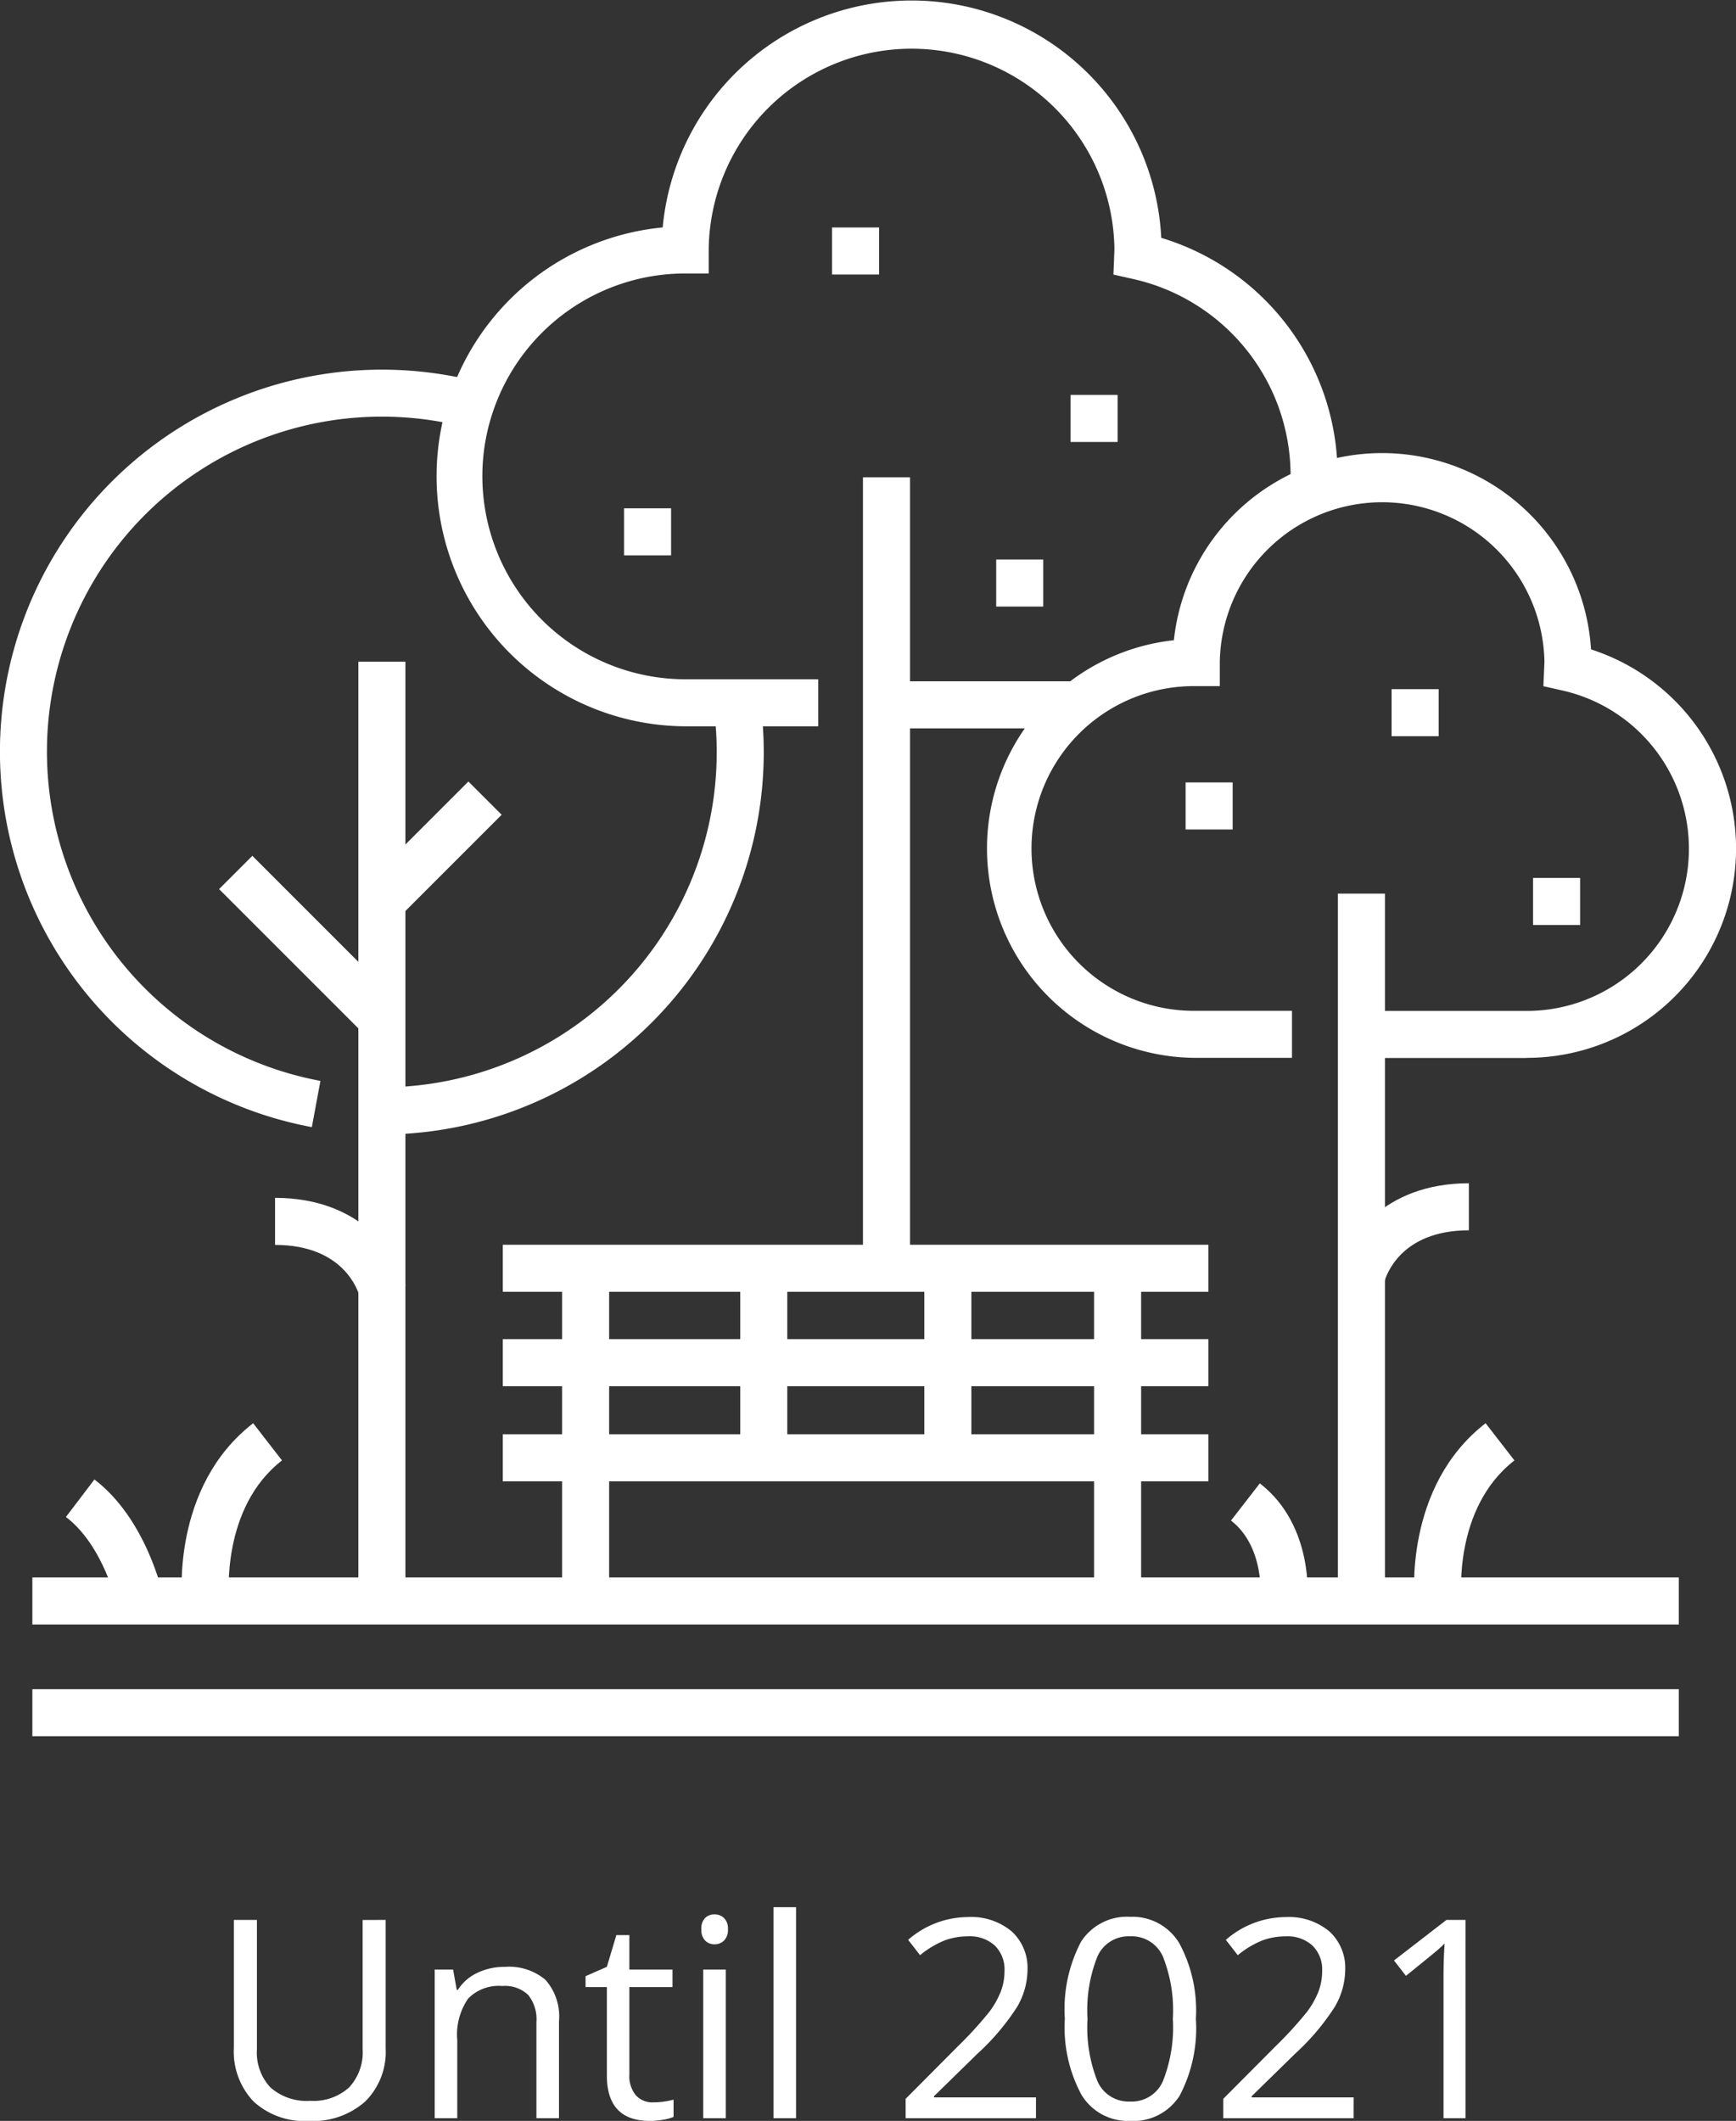
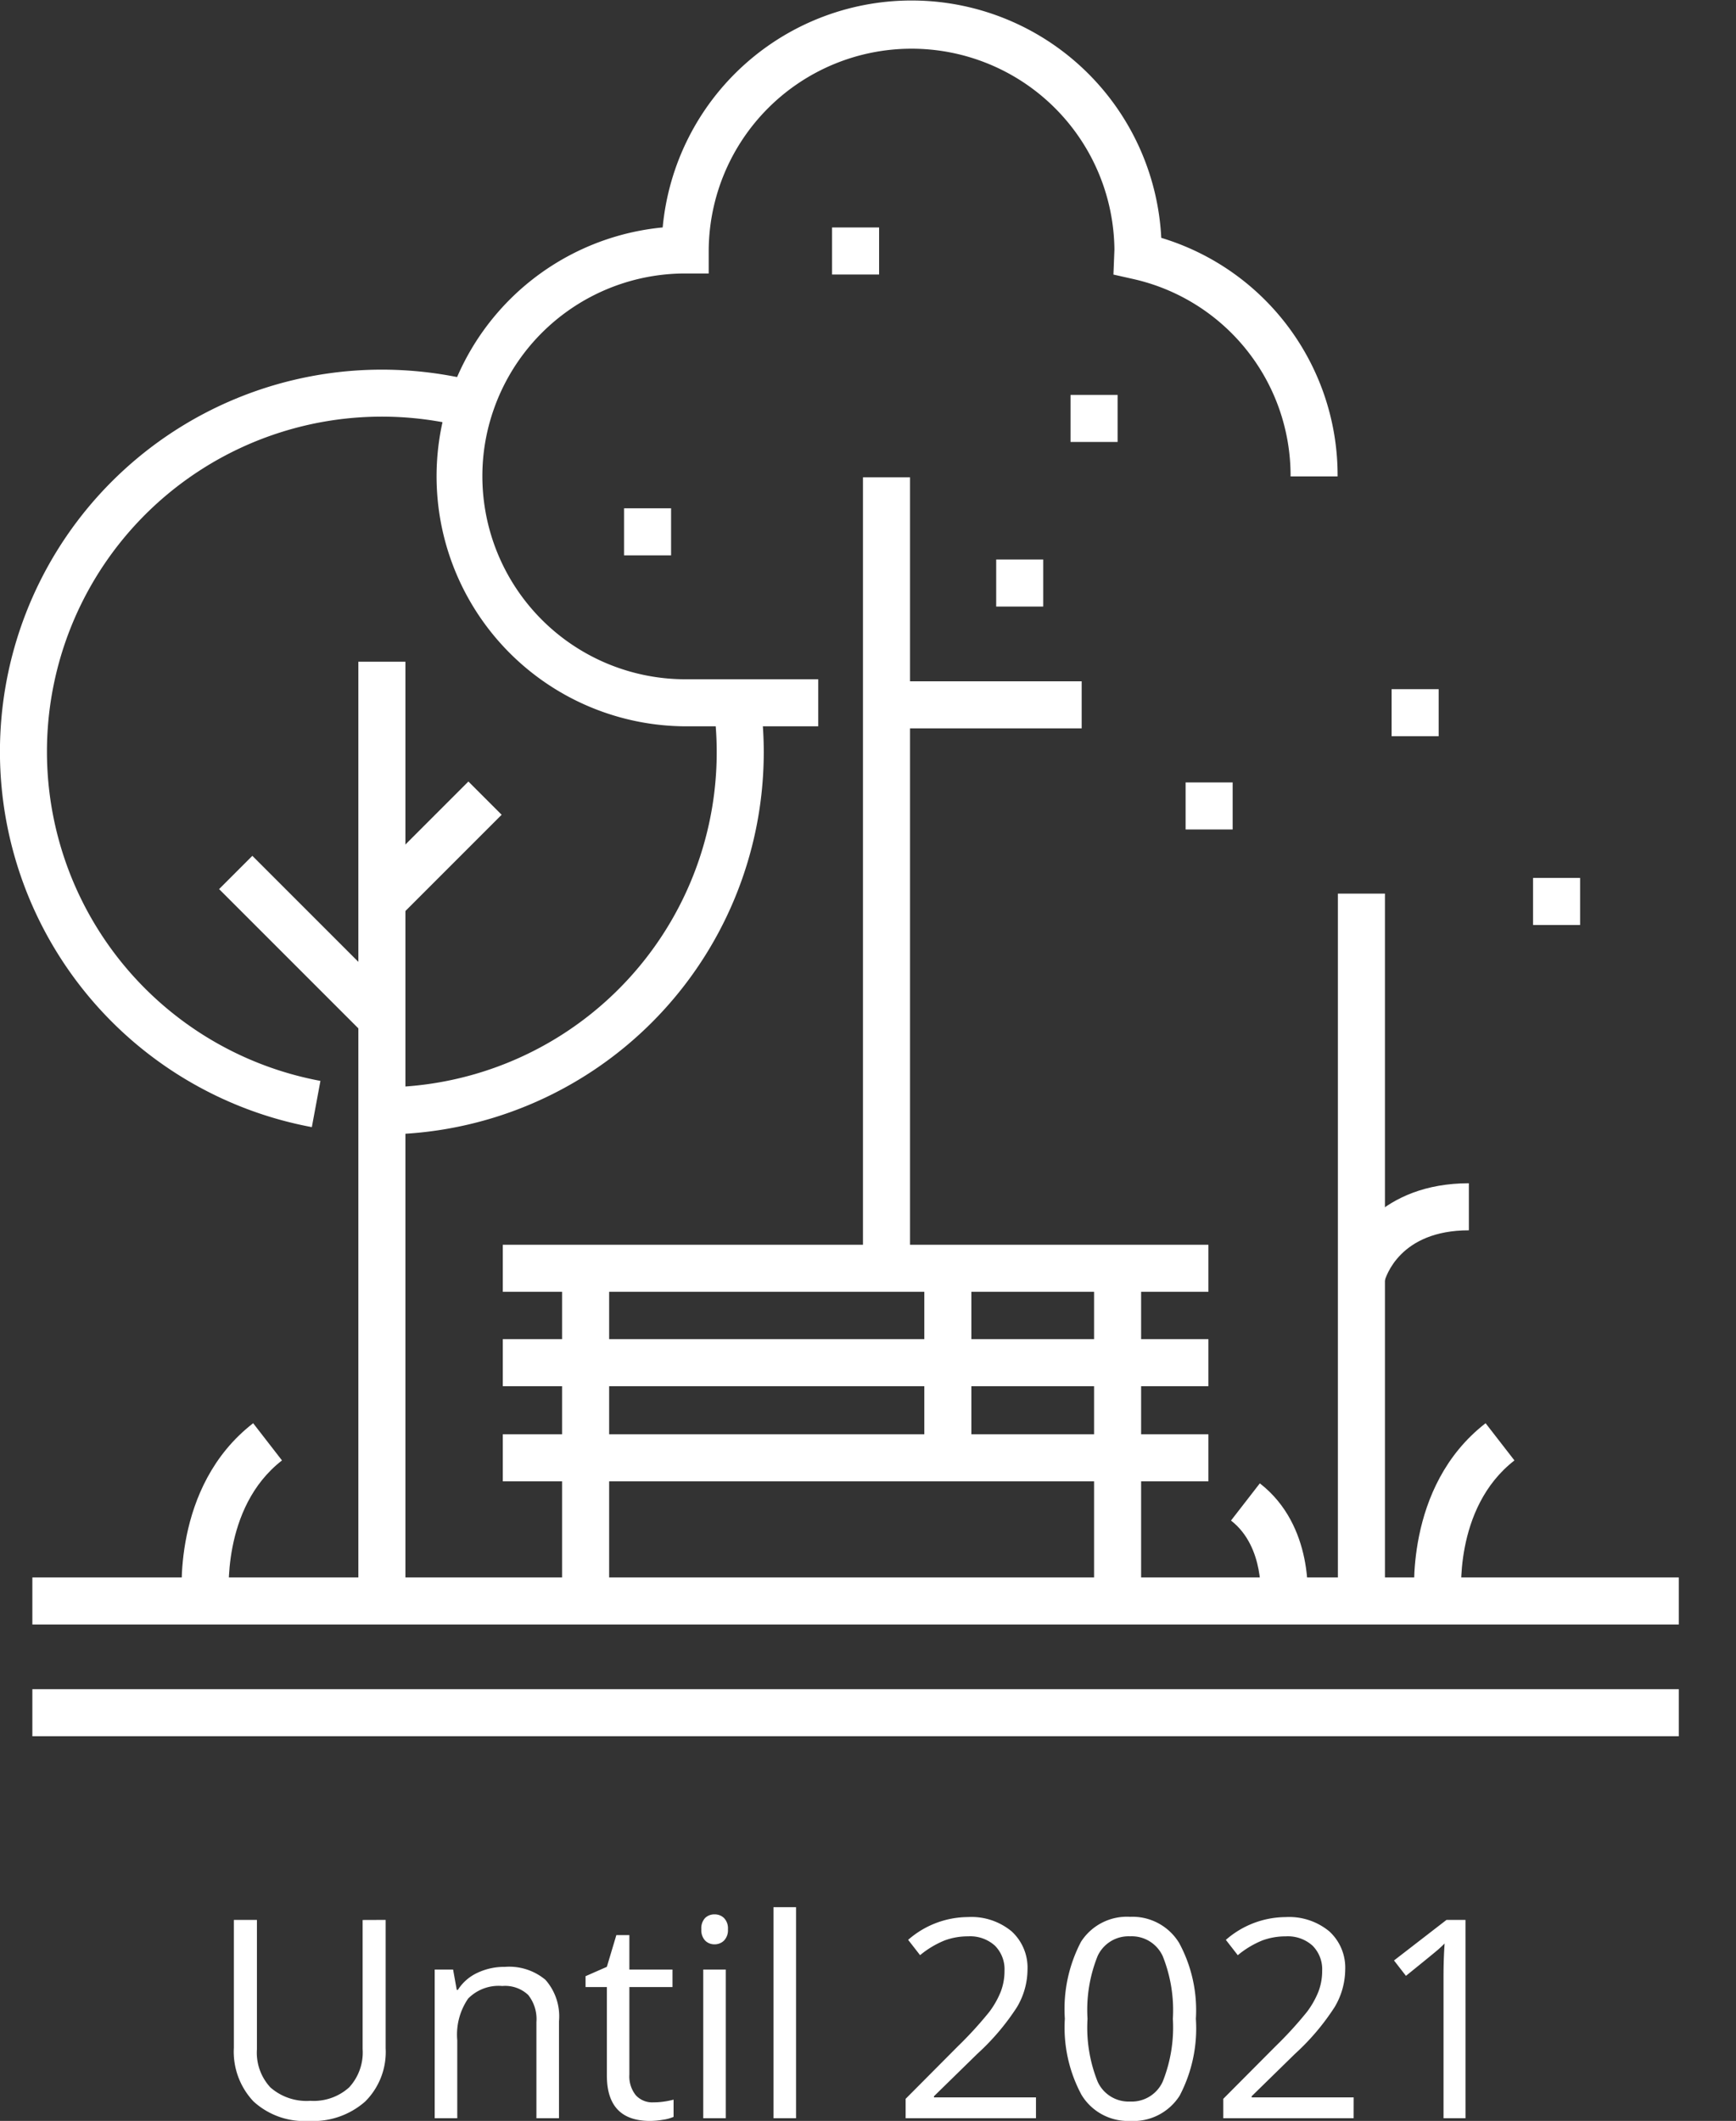
<svg xmlns="http://www.w3.org/2000/svg" width="100" height="122.156" viewBox="0 0 100 122.156">
  <rect x="0" y="0" width="100" height="122.156" fill="#333333" stroke="none" />
  <g id="Group_12874" data-name="Group 12874" transform="translate(0 0)">
    <g id="Group_12791" data-name="Group 12791" transform="translate(0 0)">
      <path id="Path_38703" data-name="Path 38703" d="M31.311,41.832h-7.66a14.4,14.4,0,0,1-1.3-28.734,14.4,14.4,0,0,1,28.72.6A14.285,14.285,0,0,1,61.229,27.438H58.52A11.605,11.605,0,0,0,49.4,16.057l-1.084-.244.057-1.442a11.686,11.686,0,0,0-23.371.024v1.355H23.651a11.687,11.687,0,0,0-11.042,7.858,11.569,11.569,0,0,0-.645,3.829A11.7,11.7,0,0,0,23.651,39.122h7.66Z" transform="translate(15.822 0.001)" fill="#fff" />
      <rect id="Rectangle_12674" data-name="Rectangle 12674" width="11.243" height="2.71" transform="translate(51.065 39.24)" fill="#fff" />
      <rect id="Rectangle_12675" data-name="Rectangle 12675" width="2.71" height="45.488" transform="translate(49.71 27.492)" fill="#fff" />
      <rect id="Rectangle_12676" data-name="Rectangle 12676" width="2.71" height="19.085" transform="translate(32.379 73.124)" fill="#fff" />
-       <rect id="Rectangle_12677" data-name="Rectangle 12677" width="2.71" height="11.283" transform="translate(42.64 73.073)" fill="#fff" />
      <rect id="Rectangle_12678" data-name="Rectangle 12678" width="2.71" height="11.283" transform="translate(53.244 73.073)" fill="#fff" />
      <rect id="Rectangle_12679" data-name="Rectangle 12679" width="2.71" height="19.085" transform="translate(63.023 73.124)" fill="#fff" />
-       <path id="Path_38704" data-name="Path 38704" d="M52.072,44.421H42.556v-2.71h9.517a9.342,9.342,0,0,0,2.057-18.456l-1.092-.247.06-1.4a9.351,9.351,0,0,0-18.7.041v1.355H33.039a9.351,9.351,0,1,0,0,18.7h5.517v2.71H33.039a12.062,12.062,0,0,1-1.287-24.054,12.061,12.061,0,0,1,24.03.528,12.054,12.054,0,0,1-3.71,23.526" transform="translate(35.867 16.514)" fill="#fff" />
      <rect id="Rectangle_12680" data-name="Rectangle 12680" width="2.71" height="40.741" transform="translate(77.068 51.468)" fill="#fff" />
      <rect id="Rectangle_12681" data-name="Rectangle 12681" width="2.71" height="54.097" transform="translate(20.643 38.112)" fill="#fff" />
      <path id="Path_38705" data-name="Path 38705" d="M17.963,51.443A22,22,0,0,1,22,7.816a22.235,22.235,0,0,1,4.975.566l-.607,2.642a19.293,19.293,0,1,0-7.91,37.757Z" transform="translate(0 13.474)" fill="#fff" />
      <path id="Path_38706" data-name="Path 38706" d="M8.118,39.444v-2.71A19.3,19.3,0,0,0,27.292,15.341l2.693-.29a21.875,21.875,0,0,1,.13,2.4,22.022,22.022,0,0,1-22,22" transform="translate(13.88 25.892)" fill="#fff" />
      <rect id="Rectangle_12682" data-name="Rectangle 12682" width="8.404" height="2.709" transform="matrix(0.707, -0.707, 0.707, 0.707, 21.04, 50.953)" fill="#fff" />
      <rect id="Rectangle_12683" data-name="Rectangle 12683" width="2.709" height="11.905" transform="matrix(0.707, -0.707, 0.707, 0.707, 12.621, 51.208)" fill="#fff" />
      <rect id="Rectangle_12684" data-name="Rectangle 12684" width="94.841" height="2.71" transform="translate(1.864 90.854)" fill="#fff" />
      <rect id="Rectangle_12685" data-name="Rectangle 12685" width="94.841" height="2.71" transform="translate(1.864 97.29)" fill="#fff" />
      <rect id="Rectangle_12686" data-name="Rectangle 12686" width="40.646" height="2.71" transform="translate(28.962 71.693)" fill="#fff" />
      <rect id="Rectangle_12687" data-name="Rectangle 12687" width="40.646" height="2.71" transform="translate(28.962 77.129)" fill="#fff" />
      <path id="Path_38707" data-name="Path 38707" d="M3.9,40.524c-.03-.274-.656-6.712,4.081-10.381l1.661,2.143c-3.531,2.734-3.054,7.9-3.048,7.953Z" transform="translate(6.602 51.828)" fill="#fff" />
      <path id="Path_38708" data-name="Path 38708" d="M30.1,40.524c-.03-.274-.653-6.712,4.081-10.381l1.661,2.143c-3.552,2.756-3.054,7.9-3.048,7.953Z" transform="translate(51.395 51.828)" fill="#fff" />
      <path id="Path_38709" data-name="Path 38709" d="M30.561,38.339l-2.693-.285,1.347.141-1.347-.138c0-.027.263-2.973-1.7-4.493l1.661-2.143c3.168,2.458,2.75,6.739,2.731,6.918" transform="translate(44.742 54.013)" fill="#fff" />
-       <path id="Path_38710" data-name="Path 38710" d="M4.358,38.622C4.35,38.587,3.581,35.151,1.4,33.5l1.642-2.16c2.983,2.271,3.924,6.536,3.962,6.715Z" transform="translate(2.397 53.871)" fill="#fff" />
      <path id="Path_38711" data-name="Path 38711" d="M31.091,30.768l-2.637-.631c.412-1.75,2.507-5.064,7.509-5.064v2.71c-3.983,0-4.794,2.683-4.872,2.986" transform="translate(48.649 43.078)" fill="#fff" />
-       <path id="Path_38712" data-name="Path 38712" d="M10.725,31.081c-.081-.306-.892-2.989-4.878-2.989v-2.71c5,0,7.1,3.311,7.509,5.064Z" transform="translate(9.997 43.61)" fill="#fff" />
      <rect id="Rectangle_12688" data-name="Rectangle 12688" width="2.71" height="2.71" transform="translate(68.296 45.064)" fill="#fff" />
      <rect id="Rectangle_12689" data-name="Rectangle 12689" width="2.71" height="2.71" transform="translate(88.31 50.565)" fill="#fff" />
      <rect id="Rectangle_12690" data-name="Rectangle 12690" width="2.71" height="2.71" transform="translate(80.162 39.693)" fill="#fff" />
      <rect id="Rectangle_12691" data-name="Rectangle 12691" width="2.71" height="2.71" transform="translate(35.947 29.276)" fill="#fff" />
      <rect id="Rectangle_12692" data-name="Rectangle 12692" width="2.71" height="2.71" transform="translate(57.384 32.225)" fill="#fff" />
      <rect id="Rectangle_12693" data-name="Rectangle 12693" width="2.71" height="2.71" transform="translate(61.668 22.745)" fill="#fff" />
      <rect id="Rectangle_12694" data-name="Rectangle 12694" width="2.71" height="2.71" transform="translate(47.93 13.101)" fill="#fff" />
      <rect id="Rectangle_12695" data-name="Rectangle 12695" width="40.646" height="2.71" transform="translate(28.962 82.609)" fill="#fff" />
    </g>
    <path id="Path_38760" data-name="Path 38760" d="M-27.785-11.422v7.391a4.026,4.026,0,0,1-1.18,3.07A4.524,4.524,0,0,1-32.207.156,4.325,4.325,0,0,1-35.4-.969a4.172,4.172,0,0,1-1.129-3.094v-7.359H-35.2v7.453a2.936,2.936,0,0,0,.781,2.2,3.153,3.153,0,0,0,2.3.766,3.039,3.039,0,0,0,2.227-.77,2.96,2.96,0,0,0,.781-2.207v-7.437ZM-19.1,0V-5.539A2.235,2.235,0,0,0-19.574-7.1a1.941,1.941,0,0,0-1.492-.516,2.461,2.461,0,0,0-1.969.727,3.668,3.668,0,0,0-.625,2.4V0h-1.3V-8.562H-23.9l.211,1.172h.063a2.648,2.648,0,0,1,1.117-.98,3.63,3.63,0,0,1,1.6-.348,3.252,3.252,0,0,1,2.328.746A3.175,3.175,0,0,1-17.8-5.586V0Zm6.727-.914a4.236,4.236,0,0,0,.664-.051A4.3,4.3,0,0,0-11.2-1.07v.992A2.371,2.371,0,0,1-11.82.09a4.664,4.664,0,0,1-.738.066q-2.484,0-2.484-2.617V-7.555H-16.27V-8.18l1.227-.539.547-1.828h.75v1.984h2.484v1.008h-2.484v5.039a1.734,1.734,0,0,0,.367,1.188A1.278,1.278,0,0,0-12.371-.914ZM-8.191,0h-1.3V-8.562h1.3ZM-9.6-10.883a.861.861,0,0,1,.219-.652.764.764,0,0,1,.547-.207.764.764,0,0,1,.539.211.846.846,0,0,1,.227.648.859.859,0,0,1-.227.652.757.757,0,0,1-.539.215.749.749,0,0,1-.547-.215A.877.877,0,0,1-9.6-10.883ZM-4.145,0h-1.3V-12.156h1.3ZM9.676,0H2.168V-1.117L5.176-4.141A22.149,22.149,0,0,0,6.988-6.125a5.064,5.064,0,0,0,.656-1.156,3.312,3.312,0,0,0,.219-1.211,1.92,1.92,0,0,0-.555-1.449,2.125,2.125,0,0,0-1.539-.535,3.87,3.87,0,0,0-1.348.234A5.372,5.372,0,0,0,3-9.391l-.687-.883a5.265,5.265,0,0,1,3.438-1.312,3.632,3.632,0,0,1,2.523.824,2.835,2.835,0,0,1,.914,2.215A4.277,4.277,0,0,1,8.582-6.4,13.64,13.64,0,0,1,6.3-3.711L3.8-1.266V-1.2H9.676Zm9.211-5.727A8.341,8.341,0,0,1,17.953-1.3,3.154,3.154,0,0,1,15.1.156a3.128,3.128,0,0,1-2.8-1.5,8.175,8.175,0,0,1-.961-4.387,8.338,8.338,0,0,1,.93-4.43A3.14,3.14,0,0,1,15.1-11.6a3.145,3.145,0,0,1,2.824,1.508A8.141,8.141,0,0,1,18.887-5.727Zm-6.242,0A8.365,8.365,0,0,0,13.23-2.1,1.96,1.96,0,0,0,15.1-.961a1.961,1.961,0,0,0,1.879-1.152,8.43,8.43,0,0,0,.582-3.613,8.374,8.374,0,0,0-.582-3.605A1.962,1.962,0,0,0,15.1-10.477,1.961,1.961,0,0,0,13.23-9.348,8.309,8.309,0,0,0,12.645-5.727ZM27.973,0H20.465V-1.117l3.008-3.023a22.149,22.149,0,0,0,1.813-1.984,5.064,5.064,0,0,0,.656-1.156,3.312,3.312,0,0,0,.219-1.211,1.92,1.92,0,0,0-.555-1.449,2.125,2.125,0,0,0-1.539-.535,3.87,3.87,0,0,0-1.348.234,5.372,5.372,0,0,0-1.418.852l-.687-.883a5.265,5.265,0,0,1,3.438-1.312,3.632,3.632,0,0,1,2.523.824,2.835,2.835,0,0,1,.914,2.215A4.277,4.277,0,0,1,26.879-6.4,13.64,13.64,0,0,1,24.6-3.711L22.1-1.266V-1.2h5.875Zm6.445,0H33.152V-8.141q0-1.016.063-1.922-.164.164-.367.344T30.988-8.2L30.3-9.086l3.023-2.336h1.094Z" transform="translate(50 122)" fill="#fff" />
  </g>
</svg>